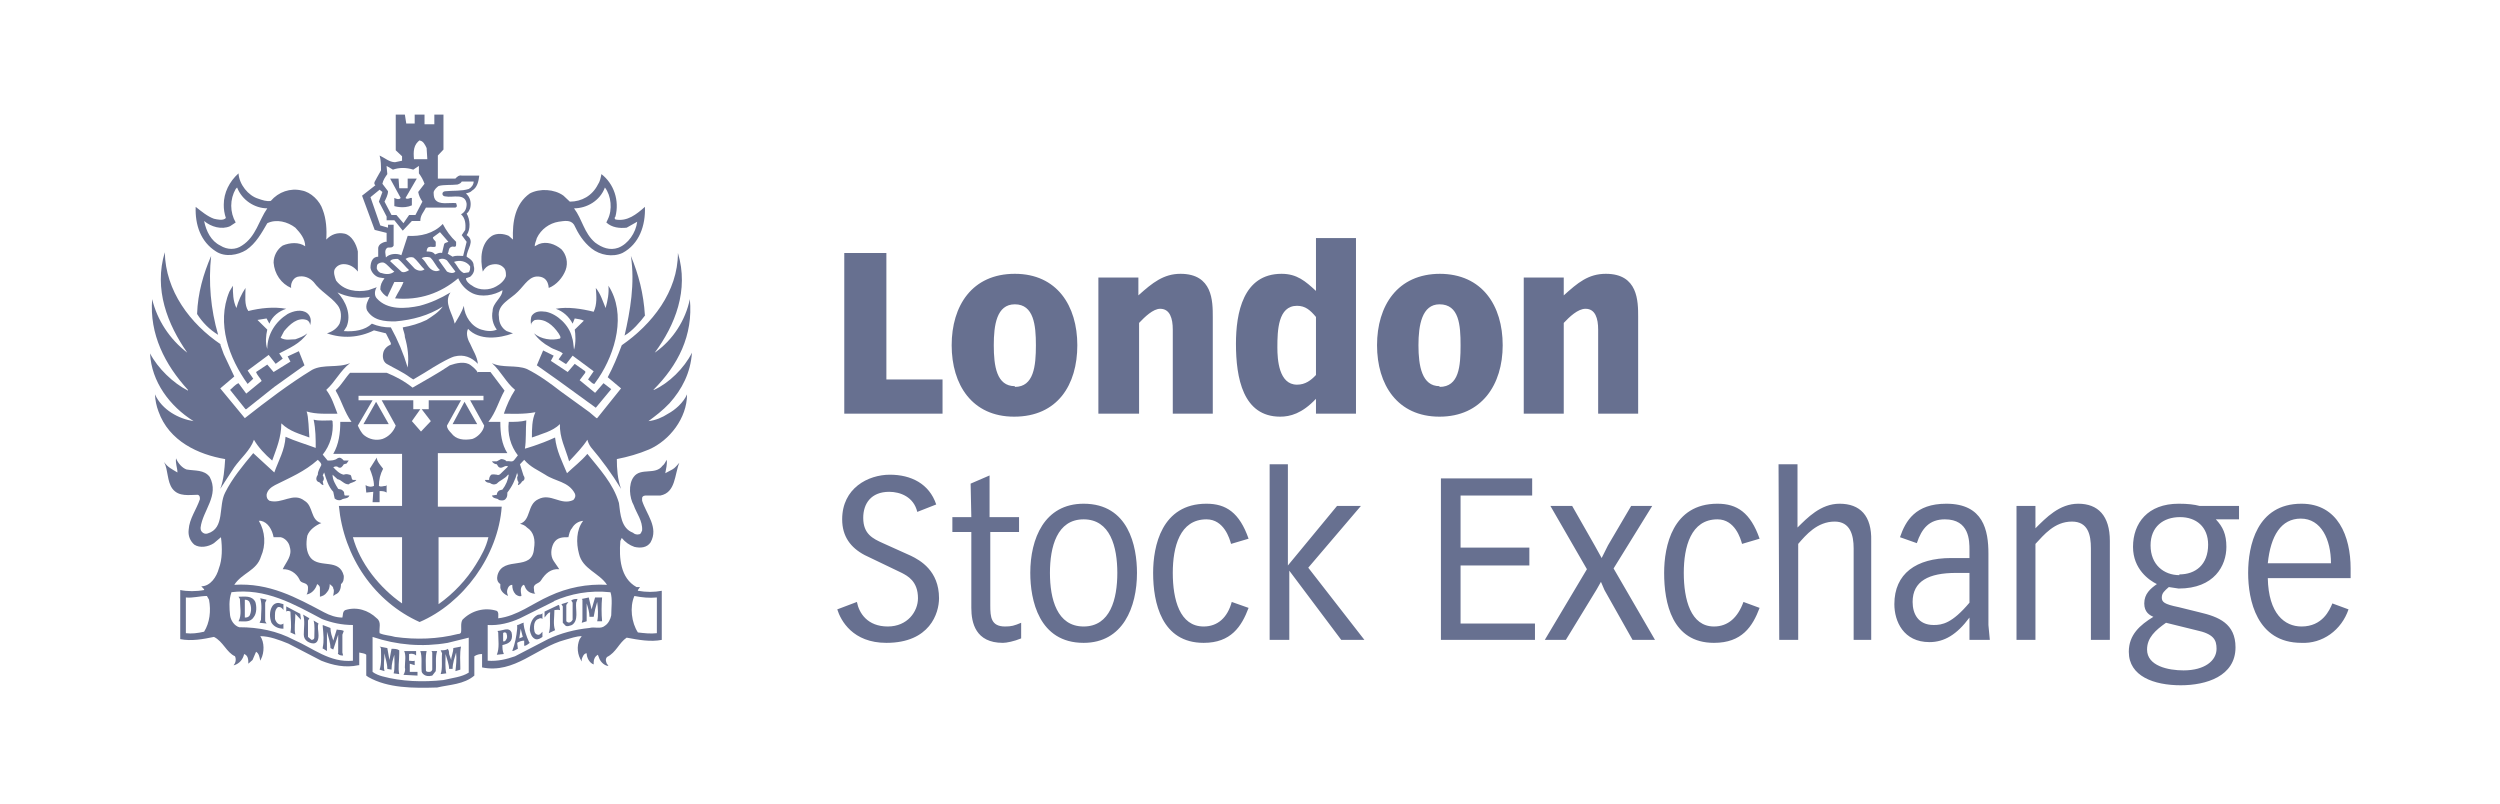
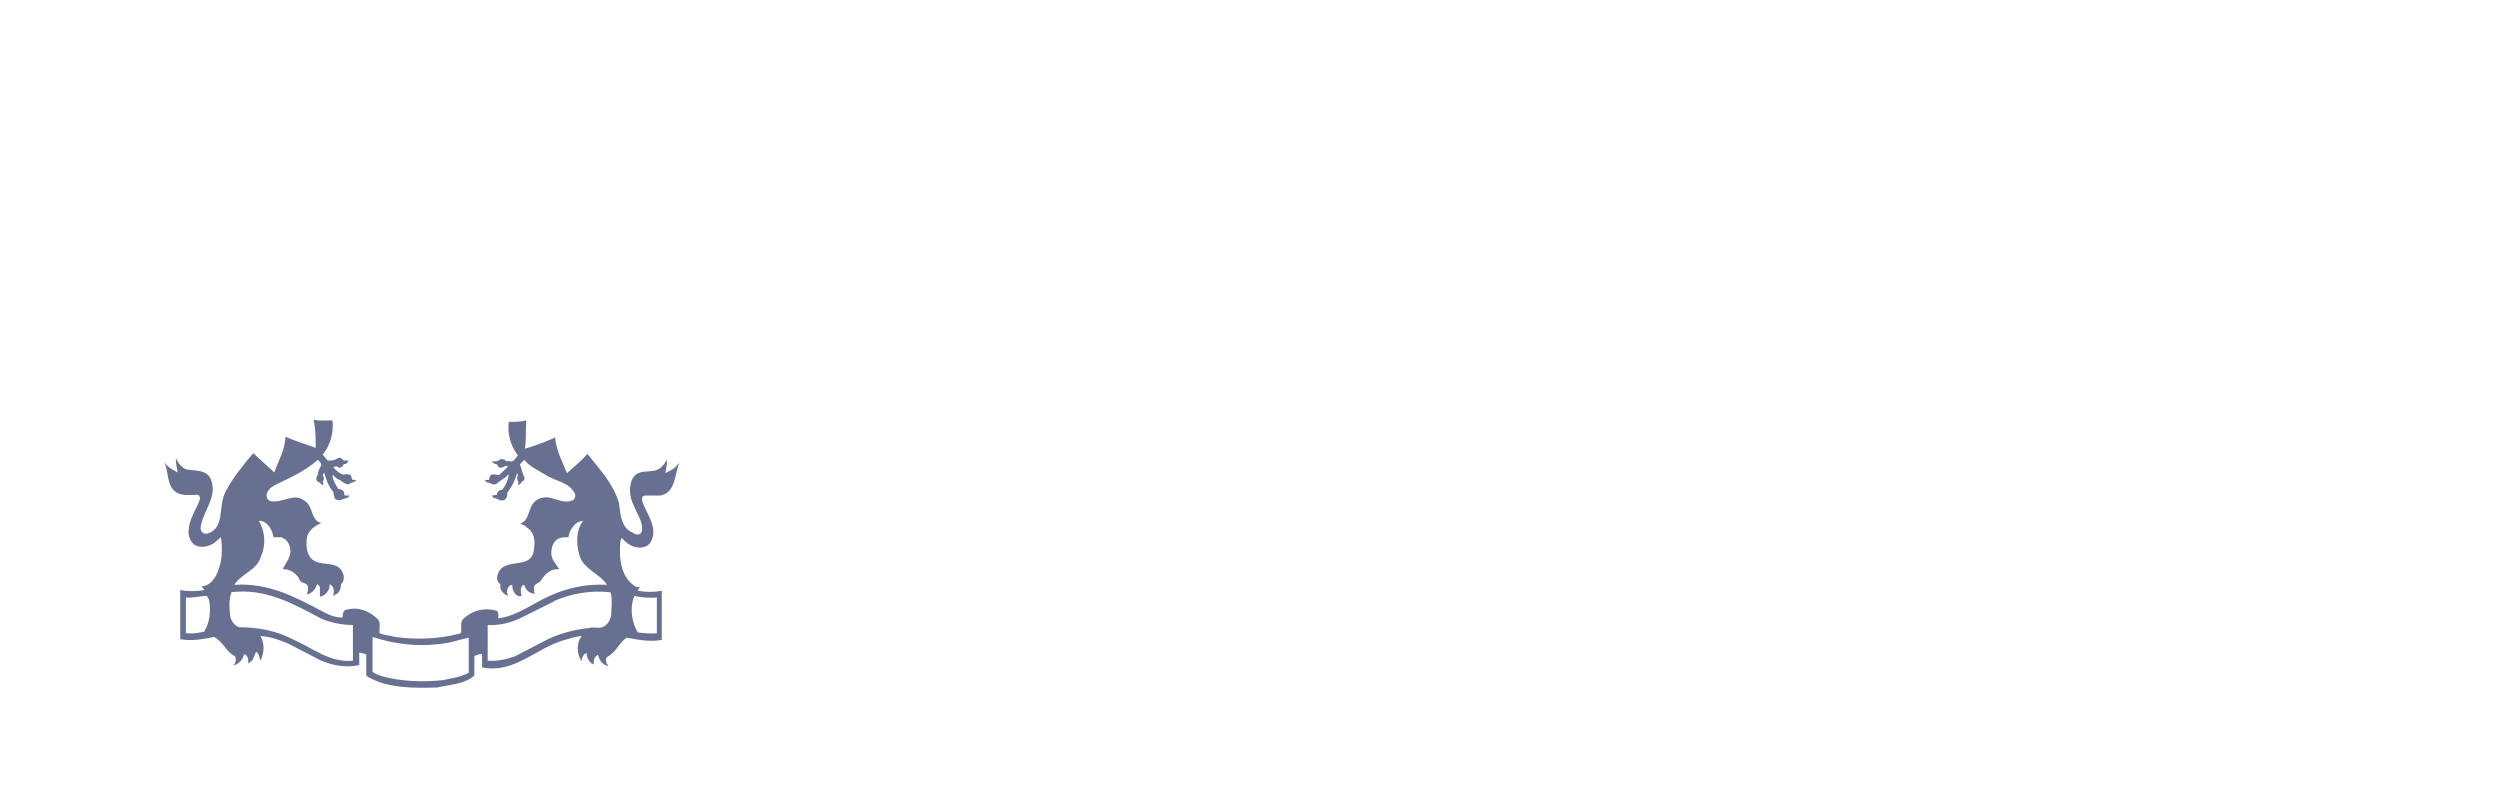
<svg xmlns="http://www.w3.org/2000/svg" width="168" height="54" viewBox="-9 -7 168 54" fill="none">
  <g id="London Stock Exchange">
-     <path id="Vector" d="M17.829 5.65H18.395V5H19.009L18.254 6.3C18.301 6.4 18.49 6.35 18.584 6.3H18.678V6.8C18.112 7.05 17.499 6.85 17.499 6.85V6.3C17.593 6.35 17.829 6.45 17.924 6.3L17.216 5H17.782L17.829 5.65ZM5.801 16.15L6.037 16.8L6.744 18.3L5.801 19.1L7.452 21.1C8.914 19.95 10.424 18.8 11.98 17.85C12.735 17.45 13.726 17.75 14.527 17.4C13.867 17.9 13.537 18.65 12.924 19.2C13.301 19.7 13.443 20.2 13.678 20.8C12.971 20.8 12.263 20.85 11.603 20.65C11.744 21 11.744 21.95 11.791 22.4C11.131 22.15 10.471 22 9.905 21.45C9.905 22.4 9.575 23.15 9.292 23.95C8.82 23.55 8.348 23.05 8.065 22.55C7.829 23.25 7.169 23.8 6.744 24.4L5.801 25.85C6.037 25.25 6.084 24.55 6.131 23.85C4.339 23.55 2.358 22.65 1.65 20.65C1.511 20.284 1.431 19.895 1.414 19.5C1.886 20.55 3.018 21.15 4.009 21.3C2.405 20.3 1.178 18.65 1.084 16.75C1.603 17.75 2.641 18.75 3.631 19.25V19.2C2.075 17.5 1.037 15.45 1.225 13.1C1.556 14.5 2.405 15.8 3.584 16.7C2.263 14.8 1.32 12.45 2.075 9.95C2.122 12.55 3.773 14.75 5.848 16.15H5.801ZM34.999 16.7C36.225 15.85 37.075 14.5 37.358 13.1C37.593 15.55 36.556 17.55 34.905 19.2H34.952C35.943 18.75 36.98 17.75 37.499 16.7C37.405 18.05 36.839 19.15 35.99 20.1C35.518 20.6 35.046 20.95 34.575 21.3C35.046 21.25 35.518 21.05 35.895 20.8C36.367 20.55 36.933 20.05 37.169 19.5C37.169 21.1 35.99 22.6 34.622 23.2C33.914 23.5 33.207 23.7 32.452 23.85C32.452 24.5 32.499 25.2 32.735 25.85C32.13 24.861 31.451 23.925 30.707 23.05C30.599 22.901 30.519 22.731 30.471 22.55C30.188 23 29.716 23.5 29.244 24C29.009 23.15 28.584 22.4 28.631 21.5C28.112 22 27.405 22.15 26.744 22.4C26.744 21.85 26.744 21.2 26.98 20.7C26.178 20.85 25.424 20.8 24.858 20.8C25.046 20.25 25.282 19.7 25.612 19.2C24.999 18.7 24.669 17.95 24.056 17.4C24.716 17.75 25.707 17.5 26.414 17.8C27.216 18.2 27.971 18.75 28.678 19.3L30.612 20.7L31.084 21.1H31.131L32.735 19.1L31.839 18.35C32.216 17.65 32.499 16.95 32.782 16.2C34.81 14.8 36.556 12.6 36.556 10C37.31 12.5 36.367 14.85 34.999 16.7Z" fill="#677090" />
-     <path id="Vector_2" d="M5.659 15.5C5.091 15.156 4.607 14.677 4.244 14.1C4.291 12.7 4.669 11.4 5.188 10.2C4.998 11.982 5.159 13.787 5.659 15.5ZM34.386 14.15C34.008 14.65 33.489 15.25 32.971 15.55C33.348 13.9 33.678 12.05 33.395 10.2C33.914 11.45 34.244 12.7 34.339 14.2L34.386 14.15ZM6.886 13.7C7.017 13.217 7.225 12.761 7.499 12.35C7.499 12.85 7.405 13.5 7.688 13.9C8.489 13.7 9.386 13.6 10.235 13.75C9.763 13.9 9.291 14.25 9.103 14.75L8.914 14.4L8.301 14.5L8.961 15.15C8.867 15.55 8.82 16.05 8.961 16.45C8.961 15.45 9.527 14.6 10.329 14.1C10.706 13.9 11.272 13.75 11.65 14.05C11.886 14.25 11.933 14.55 11.838 14.85C11.838 14.7 11.744 14.55 11.603 14.5C10.989 14.3 10.471 14.8 10.093 15.25L9.857 15.7C10.188 15.9 10.518 15.8 10.848 15.8C11.131 15.7 11.414 15.6 11.65 15.4C11.178 16.1 10.423 16.4 9.763 16.75L9.999 17.1L9.527 17.45L9.055 16.85L7.64 17.9L8.018 18.45L7.64 18.8C6.414 17.1 5.518 14.75 6.414 12.6L6.65 12.2C6.65 12.7 6.65 13.2 6.886 13.7ZM31.225 18.4L30.942 18.8C30.801 18.8 30.659 18.6 30.518 18.5L30.895 17.95L29.48 16.9L29.055 17.45H29.008L28.537 17.15L28.82 16.75C28.584 16.55 28.206 16.5 27.923 16.3C27.546 16.1 27.169 15.8 26.886 15.4C27.357 15.8 28.065 15.9 28.631 15.75C28.725 15.65 28.584 15.5 28.537 15.4C28.159 14.85 27.64 14.4 26.98 14.5C26.886 14.5 26.744 14.65 26.697 14.75V14.85C26.65 14.7 26.65 14.35 26.744 14.2C26.98 13.9 27.31 13.9 27.688 13.95C28.442 14.1 29.244 14.85 29.433 15.65C29.527 15.9 29.527 16.2 29.574 16.5C29.716 16.05 29.669 15.4 29.622 15.15L30.235 14.55C30.046 14.45 29.857 14.45 29.622 14.4L29.48 14.75C29.238 14.275 28.832 13.917 28.348 13.75C29.15 13.6 30.093 13.75 30.895 13.95C31.131 13.45 31.084 12.9 31.037 12.35C31.367 12.75 31.508 13.25 31.697 13.7C31.838 13.2 31.933 12.7 31.886 12.2C33.112 14.1 32.357 16.7 31.225 18.4Z" fill="#677090" />
-     <path id="Vector_3" d="M13.679 12.65C14.245 13.25 14.622 14.15 14.292 14.95L14.103 15.25C14.811 15.3 15.518 15.2 15.99 14.75C16.395 14.922 16.828 15.007 17.264 15C17.735 15.85 18.113 16.75 18.396 17.7C18.49 17 18.396 16.3 18.207 15.65C18.207 15.4 18.066 15.15 18.066 15C18.631 14.9 19.15 14.75 19.669 14.5C20.047 14.25 20.471 14 20.754 13.6C19.811 14.2 18.726 14.5 17.547 14.6C16.839 14.6 16.084 14.55 15.66 13.85C15.518 13.5 15.754 13.15 15.848 12.95C15.141 13.1 14.292 12.95 13.679 12.65ZM16.792 10.65C16.68 10.623 16.562 10.641 16.462 10.7C16.32 10.75 16.32 10.9 16.32 11.05C16.367 11.2 16.509 11.35 16.65 11.35C16.933 11.45 17.264 11.45 17.499 11.25C17.216 11.05 17.028 10.75 16.792 10.65ZM21.509 10.6C21.745 10.85 21.839 11.2 22.169 11.35L22.499 11.3C22.594 11.2 22.594 11.05 22.594 10.9C22.358 10.55 21.886 10.45 21.509 10.6ZM17.735 10.4C17.547 10.4 17.311 10.4 17.216 10.55L17.971 11.25C18.113 11.35 18.349 11.25 18.49 11.15C18.254 10.95 18.018 10.6 17.735 10.4ZM20.424 10.4L21.037 11.25C21.226 11.35 21.462 11.4 21.603 11.25L21.037 10.5C20.849 10.35 20.566 10.35 20.424 10.5V10.4ZM18.773 10.3C18.584 10.25 18.396 10.3 18.254 10.4L18.867 11.05C19.056 11.2 19.339 11.25 19.528 11.1C19.245 10.85 19.056 10.5 18.773 10.3ZM19.905 10.3C19.716 10.25 19.481 10.25 19.339 10.35C19.669 10.6 19.764 11.1 20.188 11.2C20.33 11.25 20.471 11.2 20.566 11.15C20.282 10.9 20.188 10.55 19.905 10.3ZM20.566 8.6L20.094 8.95C20.094 9.1 20.235 9.15 20.282 9.25V9.55C20.188 9.65 19.952 9.55 19.858 9.6C19.716 9.6 19.669 9.8 19.669 9.9C19.858 9.9 20.094 9.9 20.235 10.1C20.377 10.05 20.518 9.95 20.707 10L20.849 9.4C20.896 9.3 21.037 9.3 21.131 9.25L20.566 8.6ZM31.65 5.6C31.32 6.5 30.424 7 29.575 7C30.141 7.75 30.235 8.65 30.99 9.3C31.462 9.65 31.981 9.85 32.547 9.65C33.207 9.4 33.726 8.65 33.82 7.9L33.113 8.3C32.641 8.35 32.122 8.3 31.745 7.95L31.839 7.75C32.169 7.1 32.075 6.15 31.65 5.6ZM6.933 5.6L6.839 5.7C6.643 6.038 6.539 6.428 6.539 6.825C6.539 7.222 6.643 7.612 6.839 7.95L6.462 8.2C5.896 8.45 5.188 8.25 4.716 7.85C4.858 8.55 5.188 9.2 5.801 9.5C6.273 9.8 6.839 9.8 7.264 9.5C8.207 8.9 8.396 7.8 8.962 7C8.113 7 7.264 6.45 6.933 5.6ZM22.028 5.2C21.981 5.3 21.886 5.35 21.745 5.4C21.32 5.45 20.801 5.4 20.471 5.5C20.33 5.6 20.188 5.75 20.141 5.9C20.141 6.05 20.141 6.25 20.235 6.4C20.518 6.8 21.179 6.6 21.65 6.65L21.698 6.8C21.698 6.9 21.698 6.9 21.603 6.95H19.622C19.481 7.25 19.245 7.45 19.245 7.85H18.679L18.066 8.5L17.499 7.8H16.981V7.55L16.462 6.55L16.698 5.9L16.509 5.75L15.896 6.25L16.556 8.15L17.075 8.3V8.1H17.452V9.5C17.358 9.7 17.169 9.6 17.028 9.65C16.792 9.8 16.933 10.15 16.933 10.3C17.169 10.05 17.641 10 17.971 10.15L18.396 8.85C19.245 8.9 20.141 8.7 20.754 8.05C20.99 8.5 21.273 8.9 21.65 9.25V9.45C21.65 9.7 21.415 9.5 21.32 9.6C21.131 9.65 21.179 9.9 21.084 10.05L21.415 10.25C21.65 10.15 21.886 10.2 22.122 10.2L22.358 9.25L22.028 8.8L22.264 8.45C22.311 8.05 22.264 7.65 21.981 7.4C22.264 7.25 22.358 7 22.358 6.7C22.264 5.95 21.415 6.3 20.943 6.2C20.66 6.2 20.66 5.85 20.943 5.85C21.415 5.8 22.028 5.85 22.499 5.7C22.688 5.6 22.83 5.4 22.83 5.2H22.075H22.028ZM16.981 4.2L17.028 4.7C16.886 4.9 16.745 5.1 16.698 5.35L17.075 5.85C17.075 6.1 16.933 6.35 16.839 6.55L17.311 7.45H17.641L18.113 8L18.49 7.45H18.915L19.386 6.55C19.245 6.35 19.15 6.15 19.103 5.9L19.528 5.35C19.439 5.097 19.311 4.86 19.15 4.65V4.15L18.773 4.4C18.301 4.25 17.83 4.25 17.405 4.4L16.981 4.15V4.2ZM19.245 2.4C18.773 2.7 18.773 3.2 18.82 3.7H19.716L19.669 2.95C19.575 2.75 19.433 2.45 19.198 2.45L19.245 2.4ZM18.301 1.3H18.867V0.7H19.528V1.35H20.188V0.7H20.801V3.05L20.424 3.45V5H21.603C21.698 4.9 21.839 4.75 22.028 4.8H23.207C23.16 5.2 23.066 5.6 22.735 5.8C22.594 5.95 22.452 5.95 22.311 6C22.594 6.25 22.688 6.6 22.594 7C22.547 7.1 22.499 7.25 22.358 7.35C22.594 7.75 22.641 8.4 22.358 8.8C22.971 9.2 22.358 9.75 22.358 10.25C22.594 10.4 22.83 10.55 22.83 10.85C22.924 11.15 22.83 11.4 22.594 11.6L22.311 11.7C22.311 11.9 22.547 12.1 22.735 12.2C23.207 12.55 23.915 12.5 24.339 12.25C24.622 12.1 24.905 11.85 24.999 11.55C24.999 11.35 24.999 11.2 24.905 11.05C24.669 10.75 24.339 10.7 23.962 10.8C23.773 10.85 23.584 11 23.443 11.25C23.254 10.4 23.301 9.35 24.056 8.85C24.386 8.65 24.858 8.7 25.188 8.85L25.471 9.1C25.424 7.9 25.613 6.7 26.603 6C27.264 5.65 28.254 5.7 28.867 6.15L29.292 6.55C30.094 6.55 30.801 6.15 31.179 5.4C31.32 5.2 31.367 4.95 31.415 4.7C31.827 5.017 32.138 5.459 32.307 5.969C32.475 6.478 32.493 7.03 32.358 7.55C32.264 7.65 32.311 7.7 32.358 7.75C33.16 7.9 33.773 7.4 34.339 6.9C34.386 8.15 33.962 9.4 32.83 10C32.169 10.3 31.32 10.15 30.754 9.7C30.188 9.25 29.858 8.7 29.575 8.1C29.339 7.75 28.915 7.85 28.537 7.9C27.924 8 27.358 8.4 27.075 9C27.028 9.2 26.933 9.35 26.933 9.55L27.216 9.4C27.735 9.2 28.301 9.4 28.726 9.75C29.056 10.1 29.198 10.65 29.009 11.15C28.82 11.65 28.396 12.15 27.877 12.35C27.83 11.8 27.547 11.65 27.311 11.6C26.603 11.45 26.273 12.15 25.801 12.6C25.33 13.1 24.386 13.45 24.528 14.3C24.528 14.7 24.716 15.05 25.047 15.25L25.471 15.4C24.528 15.75 23.207 15.9 22.452 15.1C22.264 15.45 22.499 15.95 22.594 16.1C22.782 16.55 23.066 16.95 23.113 17.45C22.688 17 22.169 16.8 21.556 16.95C21.556 16.95 21.179 17 19.528 18.05L18.773 18.5L18.537 18.35C18.066 18 17.499 17.75 16.981 17.45C16.745 17.3 16.698 17 16.745 16.75C16.792 16.45 17.028 16.25 17.264 16.15V16.05L16.933 15.4L16.131 15.2C15.142 15.696 14.009 15.768 12.971 15.4C13.301 15.3 13.632 15.1 13.82 14.75C13.962 14.35 13.962 13.85 13.679 13.5C13.207 12.9 12.547 12.6 12.075 11.95C11.792 11.65 11.415 11.5 10.99 11.6C10.66 11.7 10.518 12.1 10.566 12.35C10.239 12.211 9.956 11.979 9.747 11.678C9.539 11.378 9.414 11.022 9.386 10.65C9.386 10.2 9.622 9.75 9.999 9.5C10.471 9.3 11.084 9.25 11.509 9.55C11.509 9.05 11.179 8.65 10.848 8.3C10.33 7.9 9.575 7.7 8.962 8C8.584 8.65 8.207 9.35 7.547 9.8C6.981 10.15 6.132 10.3 5.518 9.9C4.481 9.25 4.103 8.1 4.15 6.9C4.528 7.2 4.952 7.55 5.377 7.7C5.613 7.75 5.99 7.85 6.179 7.65C6.08 7.362 6.032 7.057 6.037 6.75C6.037 5.95 6.415 5.2 7.028 4.65C7.075 5.4 7.688 6.15 8.348 6.35C8.632 6.45 8.915 6.55 9.198 6.5C9.455 6.2 9.782 5.977 10.146 5.854C10.511 5.731 10.9 5.712 11.273 5.8C11.886 5.9 12.499 6.5 12.688 7.1C12.924 7.7 12.971 8.45 12.924 9.1C13.254 8.75 13.679 8.6 14.15 8.7C14.622 8.8 14.952 9.4 15.047 9.9V11.25C14.811 10.95 14.481 10.75 14.103 10.75C13.867 10.75 13.632 10.85 13.49 11.1C13.396 11.3 13.49 11.6 13.584 11.85C14.103 12.55 14.999 12.65 15.754 12.5L16.32 12.3C16.179 12.5 16.131 12.85 16.32 13.05C17.028 13.85 18.254 13.75 19.198 13.55C19.952 13.35 20.613 13.05 21.273 12.65C20.801 13.35 21.415 14.05 21.556 14.75C21.792 14.35 22.028 14 22.169 13.55C22.216 14.25 22.688 14.95 23.349 15.15C23.679 15.25 24.056 15.3 24.386 15.15C24.255 14.977 24.161 14.775 24.112 14.559C24.063 14.342 24.06 14.117 24.103 13.9C24.103 13.35 24.764 13 24.764 12.5C24.198 12.85 23.349 13 22.735 12.7C22.319 12.496 21.985 12.141 21.792 11.7C20.613 12.7 19.198 13.2 17.547 13.05C17.735 12.65 17.971 12.35 18.113 11.95H17.499L17.028 12.95C16.839 12.85 16.65 12.65 16.556 12.45C16.556 12.15 16.65 11.95 16.839 11.7L16.509 11.65C16.226 11.6 15.943 11.3 15.896 11C15.896 10.6 16.037 10.25 16.415 10.25V9.65C16.462 9.4 16.698 9.3 16.886 9.25H16.981V8.65L16.179 8.45L15.33 6.15L16.226 5.45C16.037 5.3 16.273 5.1 16.32 4.95L16.603 4.45C16.603 4.15 16.603 3.75 16.509 3.45C16.839 3.6 17.169 3.9 17.547 3.9L18.018 3.8V3.5L17.594 3.1V0.7H18.207L18.301 1.3ZM11.462 17.55L9.433 19L7.547 20.5H7.499L6.462 19.2C6.65 19.05 6.792 18.85 7.028 18.75L7.547 19.45L8.584 18.6C8.49 18.4 8.301 18.25 8.207 18L8.962 17.5L9.386 18L10.518 17.3L10.33 16.95L11.084 16.6L11.462 17.55ZM28.207 16.9L28.018 17.25L29.15 18L29.622 17.45L30.33 17.95V18.05L29.952 18.55L30.99 19.4L31.556 18.75L32.075 19.15L31.037 20.4L28.49 18.55L27.075 17.55L27.499 16.55L28.207 16.9ZM15.424 21.5L16.273 20L17.122 21.5H15.424ZM23.113 21.5H21.415L22.216 20L23.066 21.5H23.113ZM16.745 24.5C16.556 24.85 16.462 25.25 16.462 25.65C16.603 25.75 16.745 25.65 16.933 25.65L16.981 25.6V26.1C16.839 26 16.65 26 16.509 26V26.75H16.037L16.084 26.05L15.613 26.1L15.566 25.6C15.707 25.7 15.943 25.75 16.131 25.65C16.131 25.25 15.99 24.85 15.848 24.5L16.32 23.75C16.32 24 16.556 24.25 16.745 24.5Z" fill="#677090" />
-     <path id="Vector_4" d="M20.471 29.1V33.6C21.461 32.9 22.358 31.95 22.971 30.95C23.348 30.35 23.678 29.75 23.82 29.1H20.518H20.471ZM18.018 29.1H14.716C15.188 30.85 16.509 32.5 18.018 33.55V29.05V29.1ZM23.442 19.6H15.093V19.9H16.037L15.046 21.6C15.141 21.8 15.282 22.1 15.471 22.25C15.643 22.388 15.844 22.483 16.056 22.526C16.269 22.569 16.488 22.561 16.697 22.5C17.122 22.35 17.452 22 17.593 21.6L16.65 19.9H18.773V20.5H19.244L18.678 21.3L19.291 22L19.952 21.3L19.339 20.5H19.81V19.9H21.98L21.037 21.6C21.037 21.8 21.178 21.95 21.32 22.1C21.65 22.55 22.169 22.6 22.735 22.5C23.065 22.4 23.49 22 23.537 21.6L22.593 19.9H23.49V19.6H23.442ZM23.112 18H23.961L24.905 19.25C24.527 19.9 24.339 20.7 23.82 21.35H24.622C24.622 22.15 24.716 22.85 25.093 23.45H20.424V27.05H24.716C24.48 30.35 22.122 33.55 19.197 34.8C17.716 34.135 16.431 33.061 15.476 31.688C14.522 30.316 13.933 28.696 13.773 27H18.018V23.5H13.395C13.773 22.85 13.867 22.1 13.867 21.35H14.622C14.15 20.7 13.961 19.95 13.584 19.3C13.584 19.3 13.537 19.2 13.584 19.2C13.961 18.85 14.197 18.4 14.527 18.05H16.98C17.593 18.3 18.159 18.6 18.726 19.05C19.575 18.55 20.424 18.1 21.226 17.55C21.65 17.4 22.263 17.25 22.64 17.55C22.829 17.7 23.018 17.85 23.112 18.05V18ZM31.461 33.15C31.414 33.65 31.414 34.25 31.461 34.75H31.131C31.226 34.35 31.178 33.85 31.131 33.45C31.028 33.776 30.949 34.111 30.895 34.45H30.612C30.612 34.15 30.518 33.85 30.424 33.55V34.75L30.093 34.85L30.14 34.65V33.3L30.093 33.25L30.565 33.15L30.754 33.95L30.99 33.15H31.461ZM8.82 33.5V34.75L8.914 34.9L8.442 34.85L8.537 34.65C8.537 34.15 8.631 33.65 8.49 33.2L8.914 33.3L8.82 33.5ZM29.716 33.5C29.669 34 29.905 34.7 29.433 35C29.291 35.05 29.056 35.15 28.961 35L28.82 34.85V33.75L28.726 33.6L29.197 33.45L29.056 33.65V34.75C29.244 34.95 29.433 34.75 29.48 34.65V33.5L29.386 33.35C29.527 33.25 29.669 33.25 29.81 33.25L29.716 33.5ZM7.452 33.3V34.5C7.546 34.5 7.688 34.5 7.782 34.35C7.841 34.217 7.872 34.072 7.872 33.925C7.872 33.778 7.841 33.633 7.782 33.5C7.735 33.35 7.593 33.3 7.452 33.3ZM8.159 33.45C8.254 33.75 8.254 34.2 8.065 34.45C7.829 34.85 7.405 34.75 7.027 34.75C7.263 34.35 7.122 33.75 7.122 33.25L7.027 33.1C7.452 33.1 7.924 33 8.159 33.45ZM10.046 33.6V34C9.999 33.9 9.858 33.75 9.669 33.8C9.433 34 9.48 34.3 9.48 34.6C9.527 34.75 9.622 34.9 9.763 34.95C9.858 35 9.999 34.95 10.046 34.9V35.25C9.763 35.25 9.433 35.15 9.244 34.85C9.103 34.5 9.103 34.05 9.291 33.75C9.35 33.653 9.438 33.579 9.541 33.543C9.644 33.507 9.756 33.509 9.858 33.55L10.046 33.6ZM28.631 33.95V34C28.49 33.95 28.348 34 28.254 34V34.05C28.254 34.5 28.159 34.95 28.301 35.35L27.876 35.55C28.018 35.15 27.924 34.65 27.971 34.15C27.829 34.15 27.688 34.4 27.593 34.5V34.1L28.537 33.65C28.631 33.7 28.584 33.85 28.631 33.95ZM11.226 34.65L10.848 34.25C10.848 34.75 10.754 35.25 10.848 35.65L10.518 35.5C10.612 35.05 10.518 34.55 10.518 34.1C10.518 34.1 10.329 34 10.235 34.1V33.75L11.178 34.25L11.226 34.65ZM27.452 34.6C27.358 34.5 27.263 34.55 27.169 34.6C26.98 34.65 26.886 34.9 26.886 35.1C26.886 35.3 26.886 35.6 27.122 35.65C27.263 35.7 27.358 35.55 27.452 35.45V35.8C27.31 35.9 27.169 36 26.98 35.95C26.744 35.85 26.65 35.6 26.603 35.35C26.603 34.95 26.744 34.55 27.075 34.35C27.216 34.25 27.358 34.35 27.452 34.2V34.6ZM11.791 34.55L11.697 34.7V35.8L11.933 36C12.027 36 12.122 35.95 12.122 35.85C12.122 35.45 12.169 35.05 12.075 34.7L12.405 34.9C12.31 35.1 12.405 35.4 12.405 35.7C12.405 36.5 11.791 36.2 11.65 36.1C11.508 36 11.414 35.85 11.414 35.65C11.414 35.2 11.508 34.7 11.367 34.3L11.791 34.55ZM13.207 35.2C13.207 35.5 13.301 35.75 13.395 36.05L13.631 35.3C13.726 35.35 13.914 35.3 14.103 35.4L14.008 35.65V36.85L14.056 37.05C13.961 37.05 13.82 37.05 13.726 36.95C13.678 36.95 13.726 36.9 13.726 36.85V35.65L13.395 36.65L13.207 36.55C13.207 36.2 13.065 35.8 12.971 35.45V36.75L12.735 36.6H12.688V36.5C12.782 36.1 12.735 35.6 12.688 35.1V35L13.207 35.2ZM26.131 35.8L25.99 35.25L25.895 35.9L26.131 35.8ZM26.178 34.9C26.226 35.3 26.367 35.75 26.556 36.15L26.603 36.2C26.461 36.3 26.367 36.4 26.226 36.4V36.05C26.058 36.055 25.896 36.106 25.754 36.2L25.801 36.6C25.659 36.65 25.565 36.75 25.424 36.75C25.612 36.25 25.707 35.75 25.754 35.25V35C25.895 35 26.037 34.85 26.226 34.85L26.178 34.9ZM24.81 35.5V36.1C24.905 36.1 24.952 36.1 24.999 36C25.093 35.9 25.093 35.75 25.046 35.6C25.046 35.5 24.858 35.45 24.81 35.55V35.5ZM25.376 35.5C25.424 35.7 25.424 35.9 25.329 36.05C25.188 36.25 24.952 36.3 24.763 36.35C24.763 36.55 24.763 36.75 24.858 36.95L24.386 37C24.575 36.55 24.48 36 24.48 35.5L24.433 35.4C24.763 35.4 25.188 35.1 25.376 35.5Z" fill="#677090" />
    <path id="Vector_5" d="M16.037 35.8V38.15C16.226 38.3 16.509 38.4 16.697 38.45C17.971 38.8 19.433 38.85 20.801 38.7C21.414 38.55 22.027 38.5 22.499 38.2V35.85L21.084 36.2C19.395 36.49 17.666 36.353 16.037 35.8ZM33.631 33.05C33.301 33.8 33.442 34.85 33.867 35.5C34.291 35.55 34.716 35.6 35.141 35.55V33.15C34.622 33.2 34.15 33.15 33.631 33.05ZM4.905 33.05C4.433 33.05 3.961 33.2 3.49 33.15V35.55C3.867 35.6 4.291 35.55 4.716 35.45C5.093 34.85 5.188 34.05 5.046 33.3L4.905 33.05ZM28.254 33.4L25.942 34.55C25.282 34.85 24.527 35.05 23.773 35V37.4C24.433 37.45 25.046 37.3 25.612 37.1L27.829 35.95C28.678 35.55 29.622 35.3 30.612 35.2C30.942 35.1 31.367 35.3 31.65 35.05C31.886 34.9 32.027 34.6 32.075 34.35C32.075 33.85 32.169 33.25 32.027 32.8C30.612 32.65 29.339 32.9 28.207 33.4H28.254ZM6.556 32.8C6.367 33.3 6.414 33.9 6.461 34.35C6.508 34.7 6.744 35.05 7.075 35.15C8.395 35.15 9.622 35.4 10.754 36C12.027 36.55 13.159 37.55 14.716 37.4V35C13.961 35 13.301 34.85 12.641 34.6C10.754 33.6 8.867 32.5 6.508 32.8H6.556ZM13.348 21.3C13.387 21.703 13.348 22.11 13.235 22.497C13.121 22.884 12.935 23.242 12.688 23.55L13.018 23.95C13.254 23.95 13.49 23.95 13.678 23.8C13.867 23.7 13.961 23.8 14.103 23.95H14.433L14.291 24.15L14.103 24.2C14.008 24.35 13.914 24.5 13.726 24.4C13.631 24.3 13.49 24.35 13.395 24.4C13.584 24.6 13.82 24.85 14.103 24.9C14.197 24.85 14.339 24.85 14.48 24.9C14.669 24.9 14.575 25.2 14.716 25.25H14.952C14.81 25.45 14.575 25.4 14.433 25.55C14.103 25.55 13.961 25.25 13.678 25.2L13.348 24.9C13.348 25.25 13.537 25.55 13.726 25.85C13.82 25.9 13.961 25.85 14.056 26C14.197 26.05 14.056 26.35 14.244 26.3H14.48C14.386 26.55 14.103 26.45 13.914 26.6C13.841 26.621 13.764 26.622 13.69 26.605C13.617 26.588 13.548 26.552 13.49 26.5L13.395 26.05C13.065 25.7 12.924 25.2 12.782 24.75L12.688 24.95C12.735 25 12.829 25.2 12.688 25.35L12.735 25.6C12.641 25.6 12.546 25.5 12.452 25.4C12.357 25.4 12.122 25.25 12.357 24.9C12.357 24.65 12.499 24.45 12.593 24.25C12.593 24.1 12.452 24 12.357 23.9C11.461 24.7 10.471 25.1 9.48 25.6C9.197 25.75 8.961 25.95 8.914 26.25C8.914 26.45 8.961 26.55 9.103 26.65C9.952 26.9 10.707 26.05 11.461 26.65C12.075 27 11.839 27.95 12.593 28.15C12.216 28.3 11.791 28.6 11.65 29C11.556 29.5 11.556 30.1 11.886 30.5C12.499 31.2 13.82 30.5 14.103 31.7C14.103 31.9 14.103 32.1 13.914 32.25C13.914 32.55 13.82 32.85 13.537 32.95L13.395 33.05C13.395 32.9 13.49 32.7 13.395 32.55C13.395 32.4 13.254 32.35 13.159 32.25C13.159 32.45 13.112 32.65 12.971 32.8C12.829 33 12.688 33.05 12.499 33.1V32.5C12.499 32.4 12.405 32.3 12.31 32.25C12.216 32.6 11.933 32.9 11.603 32.95C11.697 32.8 11.697 32.65 11.697 32.45C11.65 32.1 11.226 32.25 11.131 31.95C11.024 31.732 10.861 31.55 10.661 31.426C10.46 31.302 10.231 31.241 9.999 31.25C10.235 30.75 10.659 30.35 10.471 29.75C10.424 29.45 10.141 29.15 9.858 29.1H9.386C9.291 28.6 9.008 28.1 8.537 28H8.395C8.607 28.355 8.731 28.762 8.756 29.181C8.781 29.601 8.705 30.02 8.537 30.4C8.254 31.35 7.263 31.5 6.744 32.3C9.103 32.15 10.895 33.15 12.782 34.15C13.159 34.35 13.584 34.5 14.008 34.5C14.056 34.35 14.008 34.1 14.197 34C14.952 33.75 15.754 34 16.32 34.55C16.65 34.8 16.461 35.2 16.509 35.55C16.839 35.7 17.216 35.7 17.546 35.8C18.961 36 20.424 35.95 21.791 35.6C21.839 35.6 21.933 35.6 21.98 35.5C22.027 35.25 21.933 34.9 22.075 34.65C22.375 34.342 22.747 34.124 23.154 34.019C23.56 33.913 23.985 33.924 24.386 34.05C24.527 34.15 24.48 34.35 24.48 34.55C25.754 34.4 26.791 33.55 27.924 33.05C29.14 32.483 30.465 32.226 31.791 32.3C31.273 31.5 30.141 31.25 29.905 30.2C29.716 29.5 29.716 28.6 30.188 28C30.033 28.011 29.883 28.063 29.751 28.15C29.62 28.237 29.51 28.358 29.433 28.5C29.291 28.65 29.244 28.9 29.197 29.1C28.82 29.1 28.442 29.1 28.207 29.5C28.018 29.85 27.971 30.35 28.207 30.7L28.584 31.25C28.018 31.2 27.641 31.55 27.358 32C27.216 32.25 26.791 32.2 26.886 32.6C26.886 32.7 26.886 32.85 26.98 32.9C26.744 32.9 26.509 32.8 26.367 32.6C26.273 32.5 26.273 32.3 26.178 32.3C25.942 32.45 25.99 32.75 26.037 33V33.05C25.942 33.1 25.801 33.05 25.659 32.95C25.471 32.75 25.424 32.55 25.424 32.3C25.282 32.3 25.188 32.4 25.141 32.5C25.093 32.6 25.046 32.75 25.093 32.9L25.141 33.05C24.905 32.95 24.669 32.75 24.622 32.5V32.25C24.386 32.1 24.386 31.85 24.433 31.65C24.81 30.3 26.791 31.45 26.886 29.85C26.98 29.3 26.886 28.75 26.414 28.45C26.273 28.3 26.131 28.25 25.942 28.2C26.697 27.95 26.414 26.9 27.169 26.55C28.018 26.1 28.678 27 29.527 26.6C29.622 26.5 29.716 26.35 29.622 26.15C29.197 25.35 28.301 25.35 27.641 24.9C27.169 24.6 26.65 24.4 26.226 23.9L25.942 24.2L26.178 24.95C26.32 25.15 26.226 25.3 26.084 25.35C26.037 25.45 25.895 25.6 25.801 25.6L25.848 25.4C25.754 25.3 25.754 25.15 25.754 25.05C25.848 24.95 25.754 24.85 25.754 24.8V24.75C25.63 25.246 25.404 25.707 25.093 26.1C25.093 26.25 25.093 26.4 24.999 26.5C24.905 26.65 24.716 26.65 24.527 26.6C24.433 26.45 24.15 26.55 24.056 26.3L24.386 26.25C24.386 26.1 24.48 26 24.575 25.95L24.763 25.9C24.999 25.6 25.141 25.25 25.188 24.9H25.141C24.905 25.2 24.622 25.25 24.386 25.5C24.197 25.6 24.056 25.55 23.914 25.45C23.914 25.45 23.631 25.45 23.584 25.25H23.867C23.867 25.1 23.914 25 24.009 24.9C24.15 24.85 24.291 24.9 24.386 24.9C24.48 24.95 24.575 24.9 24.622 24.85L25.141 24.35C24.905 24.2 24.716 24.6 24.48 24.35L24.386 24.2C24.32 24.196 24.256 24.176 24.198 24.142C24.141 24.107 24.092 24.058 24.056 24H24.386L24.669 23.85C24.81 23.85 24.952 23.9 25.046 24C25.235 23.95 25.424 24.1 25.565 23.9L25.801 23.6C25.559 23.289 25.38 22.929 25.275 22.543C25.169 22.155 25.14 21.75 25.188 21.35C25.612 21.35 25.99 21.35 26.367 21.25C26.32 21.85 26.367 22.6 26.273 23.15C26.273 23.15 27.216 22.9 28.301 22.4C28.395 23.3 28.773 24 29.103 24.8C29.575 24.35 30.046 24 30.471 23.5C31.273 24.5 32.216 25.5 32.593 26.8C32.688 27.55 32.735 28.5 33.537 28.8C33.631 28.9 33.82 28.95 33.961 28.9C34.056 28.9 34.103 28.75 34.15 28.65C34.197 28 33.773 27.5 33.584 26.95C33.301 26.45 33.207 25.55 33.584 25.05C34.056 24.4 35.046 24.95 35.518 24.3C35.659 24.2 35.707 24.05 35.801 23.9C35.848 24.2 35.754 24.5 35.707 24.8L36.178 24.55C36.367 24.45 36.508 24.25 36.65 24.1C36.32 24.9 36.414 26.1 35.376 26.3H34.433C34.339 26.3 34.197 26.3 34.15 26.45V26.65C34.433 27.55 35.282 28.45 34.716 29.45C34.48 29.8 34.056 29.85 33.631 29.75C33.301 29.637 33.008 29.429 32.782 29.15L32.688 29.35C32.593 30.5 32.688 31.85 33.773 32.45H34.008L33.867 32.65V32.7C34.433 32.8 34.952 32.8 35.471 32.7V36C34.716 36.15 33.914 36 33.112 35.85C32.593 36.2 32.405 36.85 31.791 37.15C31.697 37.25 31.697 37.4 31.744 37.5C31.744 37.6 31.839 37.65 31.886 37.75C31.65 37.75 31.367 37.5 31.273 37.25L31.178 37C30.99 37.1 30.895 37.3 30.895 37.5V37.65C30.612 37.55 30.424 37.2 30.424 36.9C30.235 36.9 30.141 37.15 30.093 37.3V37.45C29.947 37.236 29.857 36.984 29.832 36.72C29.807 36.457 29.849 36.191 29.952 35.95L30.093 35.75C29.716 35.75 29.339 35.9 28.961 36C27.075 36.5 25.565 38.3 23.395 37.85V36.95C23.212 36.946 23.032 36.998 22.876 37.1V38.4C22.169 39 21.226 39 20.376 39.2C18.773 39.25 17.075 39.25 15.754 38.5L15.612 38.4V37C15.518 36.9 15.329 36.9 15.141 36.85V37.7H15.093C14.197 37.9 13.348 37.7 12.593 37.4L10.376 36.25C9.763 36 9.103 35.75 8.49 35.75C8.773 36.15 8.773 36.85 8.537 37.3L8.49 37.4C8.442 37.15 8.395 36.9 8.207 36.8L7.971 37.35L7.688 37.6C7.688 37.35 7.688 37.05 7.405 36.95C7.369 37.127 7.288 37.29 7.172 37.422C7.056 37.554 6.908 37.65 6.744 37.7H6.697C6.839 37.55 6.886 37.3 6.791 37.1C6.225 36.85 5.99 36.1 5.376 35.8C4.669 35.95 3.867 36.1 3.112 35.95V32.65C3.584 32.75 4.197 32.75 4.716 32.65V32.6L4.527 32.4C5.141 32.4 5.565 31.75 5.707 31.2C5.942 30.6 5.942 29.8 5.848 29.1L5.376 29.5C4.999 29.75 4.433 29.85 4.056 29.6C3.773 29.35 3.631 29 3.678 28.6C3.725 27.85 4.197 27.25 4.433 26.55C4.433 26.4 4.433 26.3 4.291 26.25C3.725 26.25 3.018 26.4 2.593 25.85C2.216 25.35 2.31 24.6 2.027 24.05C2.263 24.4 2.593 24.55 2.924 24.75C2.924 24.45 2.782 24.15 2.829 23.8C2.971 24.15 3.254 24.45 3.537 24.55C4.103 24.65 4.716 24.55 5.093 25.05C5.754 26.3 4.622 27.3 4.48 28.45C4.48 28.55 4.48 28.65 4.575 28.75C4.669 28.85 4.81 28.9 4.952 28.85C6.131 28.5 5.659 27 6.131 26.1C6.603 25.15 7.31 24.3 8.018 23.45L9.433 24.75C9.716 23.95 10.141 23.25 10.188 22.35C10.848 22.65 11.556 22.85 12.216 23.1C12.216 22.5 12.216 21.85 12.075 21.2C12.452 21.3 12.876 21.25 13.301 21.25L13.348 21.3Z" fill="#677090" />
-     <path id="Vector_6" d="M17.028 36.55L17.169 37.35L17.311 36.6C17.499 36.6 17.688 36.6 17.829 36.7V36.9C17.829 37.4 17.735 37.9 17.829 38.3L17.452 38.25C17.547 37.9 17.499 37.4 17.499 37C17.405 37.3 17.311 37.6 17.311 38L17.028 37.95C17.028 37.55 16.886 37.25 16.839 36.9C16.839 37.25 16.745 37.75 16.839 38.1L16.509 38C16.65 37.6 16.603 37.1 16.603 36.7C16.603 36.6 16.603 36.5 16.509 36.45L17.028 36.55ZM21.98 36.45C21.886 36.9 21.933 37.45 21.933 37.85V38L21.603 38.1C21.65 37.7 21.698 37.3 21.65 36.85C21.556 37.2 21.415 37.55 21.415 37.95H21.179C21.179 37.65 21.037 37.3 20.943 36.95C20.943 37.4 20.896 37.85 20.99 38.25L20.613 38.3C20.754 37.9 20.66 37.35 20.707 36.9L20.613 36.7C20.801 36.7 20.99 36.7 21.084 36.6C21.179 36.7 21.179 36.85 21.179 36.95L21.32 37.35C21.32 37.1 21.462 36.85 21.462 36.55L21.98 36.45ZM18.962 37.05C18.867 36.95 18.679 36.9 18.49 36.95V37.4C18.631 37.4 18.773 37.45 18.867 37.4V37.7L18.537 37.6V38.15H19.056V38.4L18.113 38.35C18.207 38.2 18.254 38 18.207 37.85C18.207 37.45 18.301 37.05 18.16 36.75H18.962V37.05ZM20.377 36.75C20.235 37.15 20.329 37.65 20.282 38.1L20.047 38.4C19.48 38.55 19.339 38.15 19.339 38.15C19.292 37.65 19.386 37.15 19.245 36.75H19.669C19.575 37.15 19.622 37.6 19.622 38.05C19.622 38.15 19.764 38.15 19.811 38.15C19.905 38.15 19.999 38.15 20.047 38V36.85L19.999 36.75H20.377ZM47.735 10H50.565V18.5H54.339V20.8H47.735V10ZM59.197 19C60.471 19 60.613 17.6 60.613 16.2C60.613 14.85 60.471 13.45 59.197 13.45C57.971 13.45 57.782 14.85 57.782 16.2C57.782 17.6 57.971 18.95 59.197 18.95V19ZM59.197 11.4C62.028 11.4 63.396 13.55 63.396 16.2C63.396 18.85 62.075 21 59.15 21C56.32 21 54.952 18.85 54.952 16.2C54.952 13.55 56.32 11.4 59.197 11.4ZM69.811 15.15C69.811 14.4 69.622 13.75 68.962 13.75C68.49 13.75 67.924 14.3 67.546 14.7V20.8H64.811V11.65H67.499V12.85C68.443 12 69.198 11.4 70.33 11.4C72.499 11.4 72.499 13.25 72.499 14.3V20.8H69.811V15.15ZM79.433 14.3C79.056 13.85 78.726 13.55 78.16 13.55C76.886 13.55 76.839 15.2 76.839 16.35C76.839 17.15 76.933 18.85 78.16 18.85C78.726 18.85 79.103 18.55 79.433 18.2V14.3ZM82.122 20.8H79.433V19.8C78.49 20.8 77.688 21 77.028 21C74.528 21 74.056 18.4 74.056 16.1C74.056 14.05 74.528 11.4 77.122 11.4C78.16 11.4 78.726 11.9 79.433 12.55V9H82.122V20.8ZM87.735 19C89.056 19 89.15 17.6 89.15 16.2C89.15 14.85 89.056 13.45 87.735 13.45C86.556 13.45 86.32 14.85 86.32 16.2C86.32 17.6 86.556 18.95 87.735 18.95V19ZM87.735 11.4C90.613 11.4 91.981 13.55 91.981 16.2C91.981 18.85 90.565 21 87.735 21C84.905 21 83.537 18.85 83.537 16.2C83.537 13.55 84.905 11.4 87.782 11.4H87.735ZM98.396 15.15C98.396 14.4 98.207 13.75 97.546 13.75C97.028 13.75 96.462 14.3 96.084 14.7V20.8H93.396V11.65H96.084V12.85C97.028 12 97.735 11.4 98.915 11.4C101.084 11.4 101.084 13.25 101.084 14.3V20.8H98.396V15.15ZM48.584 33.45C48.726 34.2 49.292 35.1 50.66 35.1C51.98 35.1 52.688 34.1 52.688 33.2C52.688 32.05 51.98 31.7 51.603 31.5L49.103 30.3C48.16 29.8 47.594 29.05 47.594 27.9C47.594 25.8 49.339 24.9 50.801 24.9C52.216 24.9 53.443 25.5 53.914 26.9L52.641 27.4C52.405 26.4 51.509 26.05 50.754 26.05C49.528 26.05 49.009 26.85 49.009 27.8C49.009 28.9 49.669 29.2 50.33 29.5L52.216 30.35C52.83 30.65 54.103 31.35 54.103 33.2C54.103 34.2 53.49 36.2 50.565 36.2C48.301 36.2 47.499 34.7 47.264 33.95L48.584 33.45ZM56.226 25.5L57.499 24.95V27.75H59.48V28.75H57.547V33.7C57.547 34.45 57.594 35.1 58.537 35.1C58.962 35.1 59.15 35.05 59.622 34.85V35.9C59.15 36.1 58.631 36.2 58.396 36.2C56.556 36.2 56.273 34.85 56.273 33.85V28.75H54.999V27.75H56.273L56.226 25.5ZM61.556 31.5C61.556 33.25 62.028 35.1 63.82 35.1C65.613 35.1 66.084 33.25 66.084 31.5C66.084 29.75 65.613 27.9 63.82 27.9C62.028 27.9 61.556 29.75 61.556 31.5ZM60.235 31.5C60.235 29.2 61.179 26.85 63.82 26.85C66.839 26.85 67.405 29.7 67.405 31.5C67.405 33.8 66.462 36.2 63.82 36.2C60.801 36.2 60.235 33.3 60.235 31.5ZM73.726 29.55C73.631 29.2 73.254 27.9 72.075 27.9C70.282 27.9 69.811 29.75 69.811 31.5C69.811 33.3 70.282 35.1 71.886 35.1C72.829 35.1 73.49 34.5 73.773 33.45L74.905 33.85C74.433 35.1 73.726 36.2 71.886 36.2C69.056 36.2 68.49 33.5 68.49 31.5C68.49 29.7 69.056 26.85 72.075 26.85C73.396 26.85 74.292 27.45 74.905 29.2L73.726 29.55ZM77.546 24.2V31L80.848 27H82.452L78.915 31.15L82.688 36H81.131L77.641 31.35V36H76.32V24.2H77.546ZM87.83 25.15H93.962V26.3H89.15V29.8H93.773V31H89.15V34.9H94.15V36H87.83V25.15ZM95.188 27H96.65L98.16 29.65L98.631 30.5L99.056 29.65L100.613 27H102.028L99.433 31.2L102.216 36H100.707L98.82 32.65L98.584 32.1L98.301 32.6L96.226 36H94.811L97.641 31.25L95.188 27ZM108.065 29.55C107.971 29.2 107.594 27.9 106.414 27.9C104.622 27.9 104.15 29.75 104.15 31.5C104.15 33.3 104.622 35.1 106.179 35.1C107.122 35.1 107.782 34.5 108.16 33.45L109.245 33.85C108.773 35.1 108.065 36.2 106.179 36.2C103.348 36.2 102.83 33.5 102.83 31.5C102.83 29.7 103.396 26.85 106.414 26.85C107.735 26.85 108.631 27.45 109.245 29.2L108.065 29.55ZM110.518 24.2H111.792V28.45C112.452 27.8 113.348 26.85 114.622 26.85C115.99 26.85 116.792 27.65 116.745 29.35V36H115.565V29.85C115.565 28.95 115.33 28.05 114.292 28.05C113.113 28.05 112.358 28.95 111.839 29.55V36H110.565L110.518 24.2ZM122.452 31.5C120.613 31.5 119.528 32.05 119.528 33.45C119.528 34.25 119.905 35 120.943 35C121.509 35 122.169 34.9 123.348 33.5V31.5H122.405H122.452ZM118.679 29.1C119.056 28 119.716 26.85 121.792 26.85C124.292 26.85 124.622 28.65 124.622 30.2V35L124.716 36H123.348V34.5C122.499 35.65 121.65 36.15 120.66 36.15C118.914 36.15 118.301 34.75 118.301 33.6C118.301 31.55 119.764 30.5 122.122 30.5H123.348V29.95C123.348 29.35 123.348 27.9 121.697 27.9C120.66 27.9 120.141 28.5 119.811 29.5L118.679 29.1ZM126.509 27H127.782V28.5C128.49 27.8 129.386 26.85 130.66 26.85C131.98 26.85 132.782 27.65 132.782 29.35V36H131.509V29.85C131.509 28.95 131.32 28.05 130.235 28.05C129.056 28.05 128.348 28.95 127.782 29.55V36H126.509V27ZM137.452 31.6C138.537 31.6 139.386 30.95 139.386 29.6C139.386 28.4 138.584 27.75 137.499 27.75C136.367 27.75 135.518 28.4 135.518 29.65C135.518 30.95 136.414 31.65 137.452 31.65V31.6ZM136.556 34.85C135.848 35.35 135.282 35.85 135.282 36.65C135.282 37.75 136.697 38.05 137.735 38.05C139.15 38.05 139.952 37.4 139.952 36.6C139.952 36 139.764 35.6 138.584 35.35L136.556 34.85ZM141.462 27.9H139.905C140.377 28.4 140.613 28.9 140.613 29.75C140.613 31 139.811 32.55 137.405 32.55L136.745 32.45C136.462 32.7 136.273 32.85 136.273 33.15C136.273 33.45 136.414 33.6 137.405 33.8L138.82 34.15C140.094 34.45 141.226 34.9 141.226 36.5C141.226 38.45 139.245 39.05 137.547 39.05C135.754 39.05 134.056 38.45 134.056 36.8C134.056 35.65 134.811 35 135.707 34.45C135.471 34.35 135.094 34.15 135.094 33.55C135.094 32.9 135.518 32.55 135.943 32.25C135.424 32 134.339 31.25 134.339 29.75C134.339 28.15 135.33 26.85 137.405 26.85C138.018 26.85 138.443 26.9 138.82 27H141.462V27.9ZM147.641 30.85C147.641 29.25 146.981 27.85 145.613 27.85C144.292 27.85 143.584 29 143.396 30.85H147.641ZM143.396 31.85C143.443 34.25 144.528 35.1 145.66 35.1C147.075 35.1 147.547 34 147.735 33.55L148.82 33.95C148.589 34.634 148.158 35.221 147.589 35.626C147.02 36.031 146.344 36.232 145.66 36.2C142.641 36.2 142.075 33.3 142.075 31.5C142.075 29.7 142.641 26.85 145.66 26.85C148.113 26.85 148.962 29.05 148.962 31.2V31.85" fill="#677090" />
  </g>
</svg>